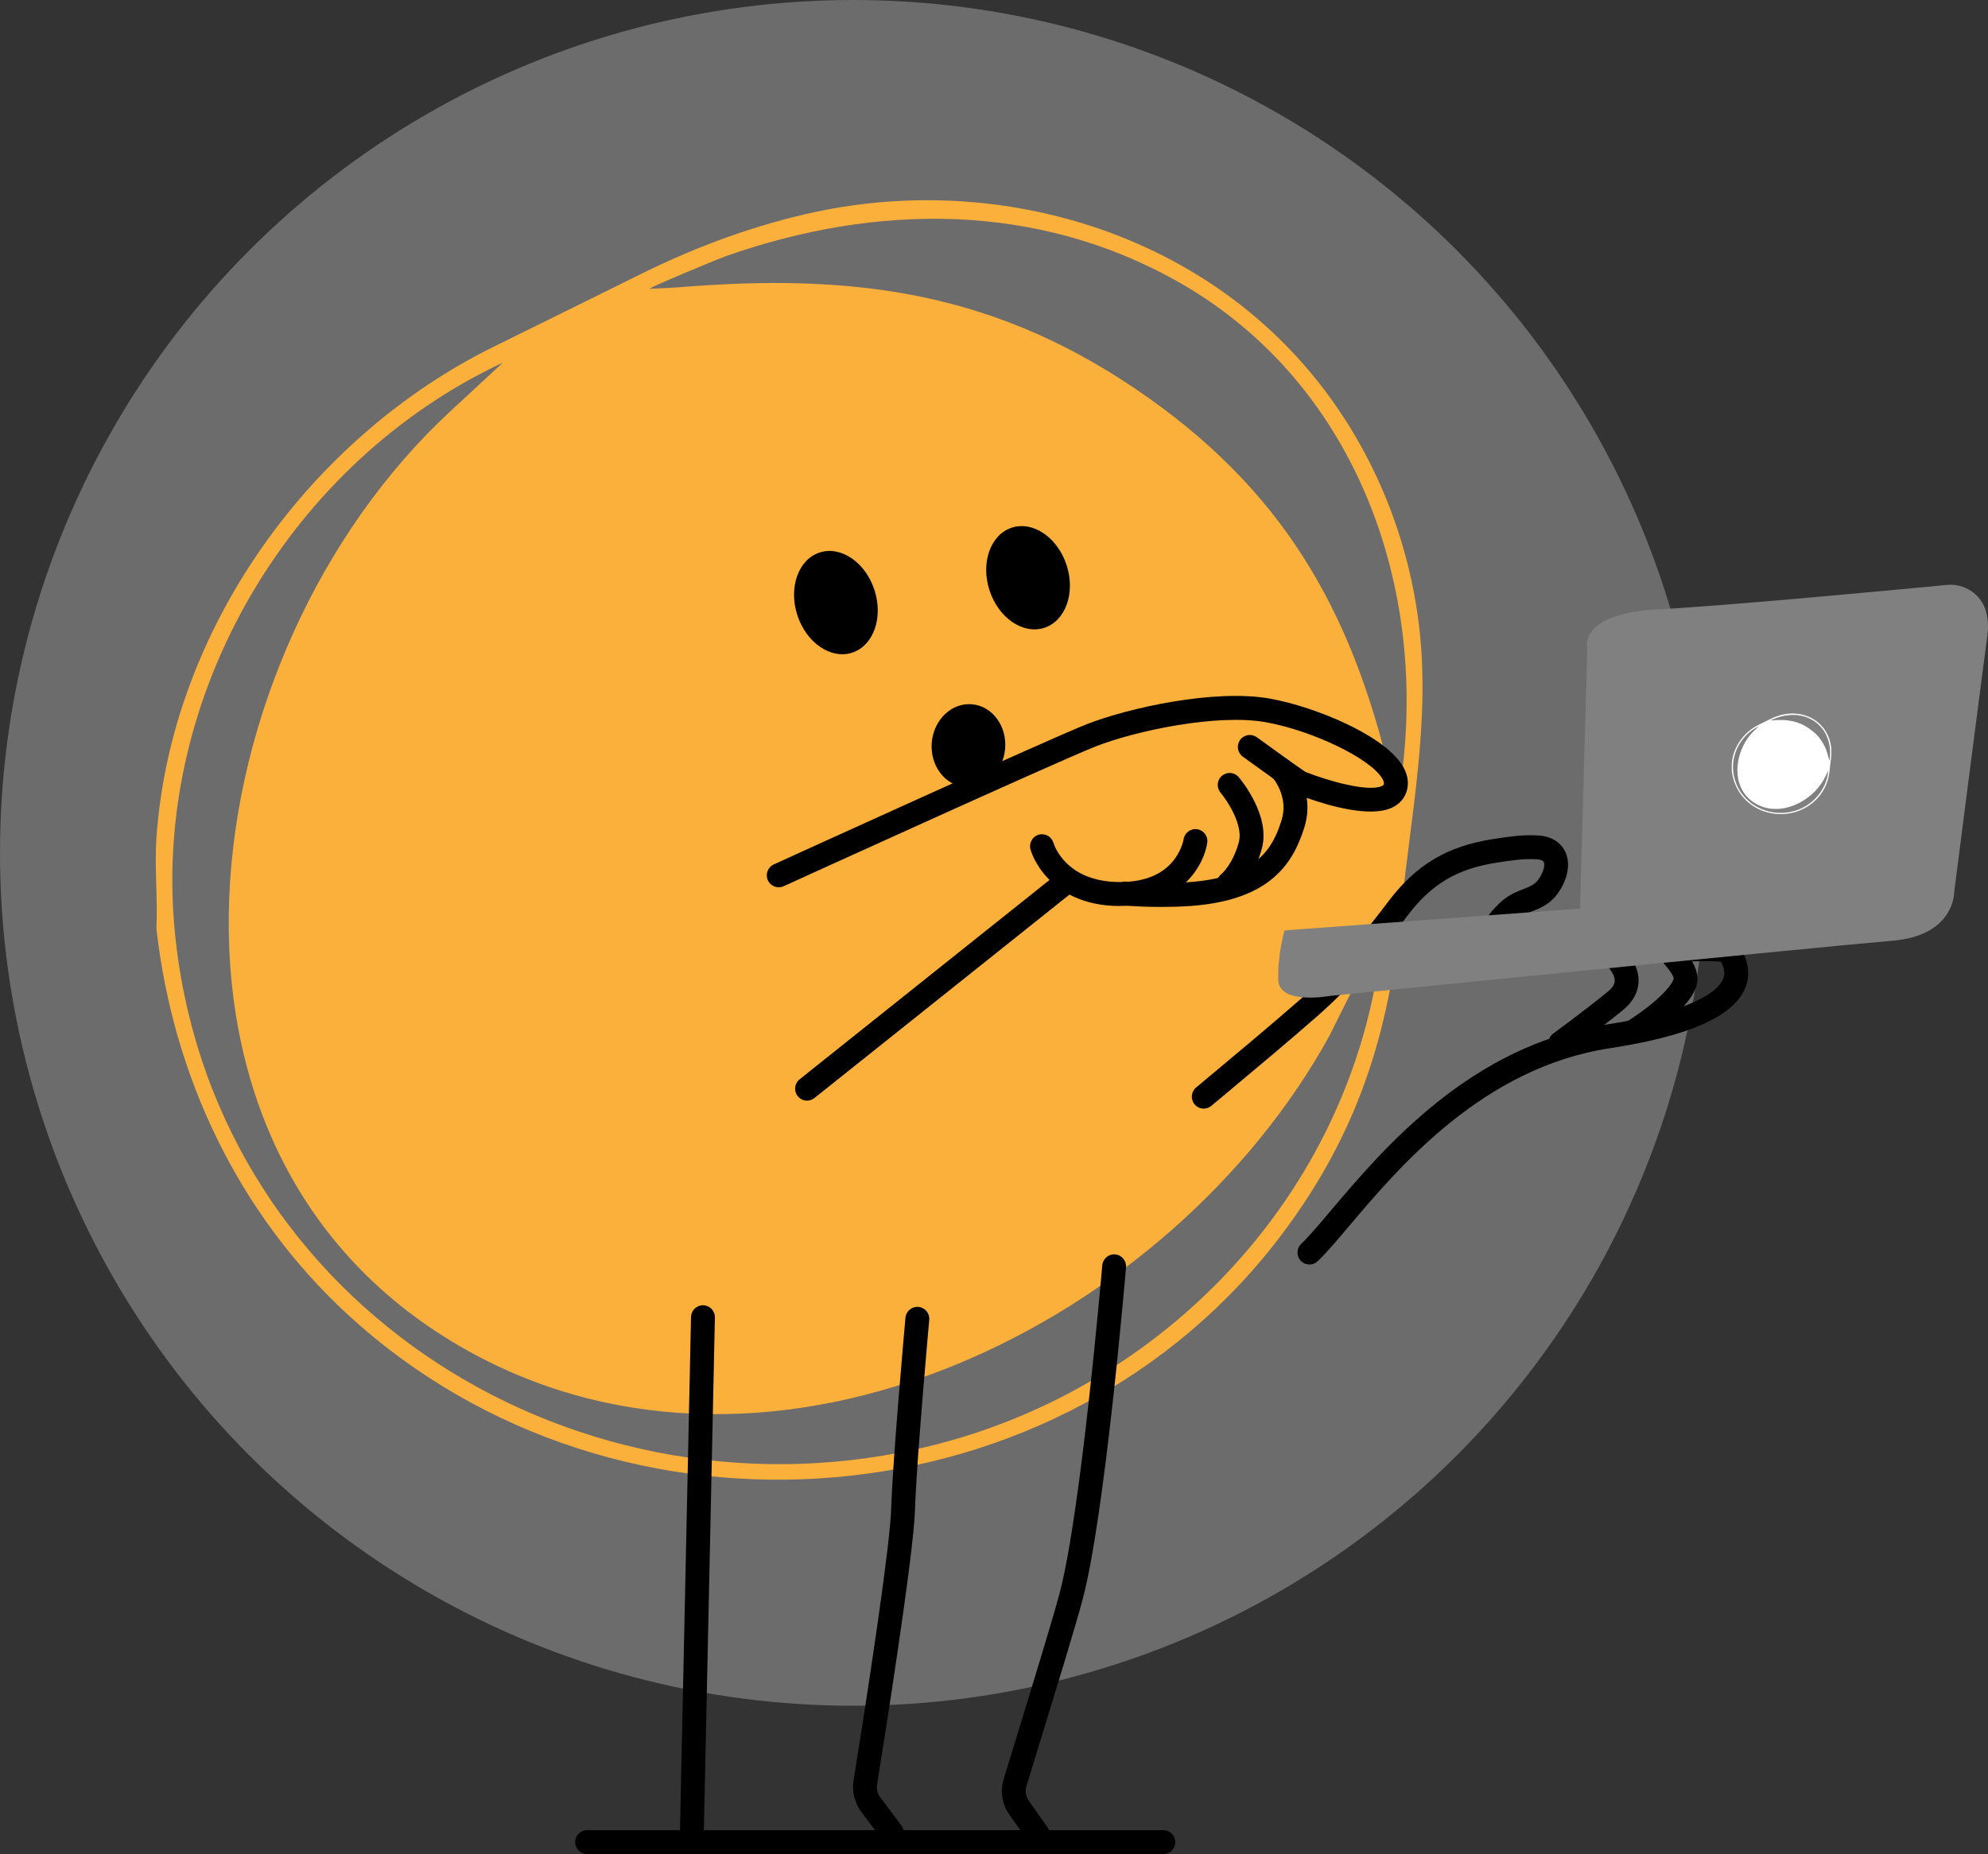
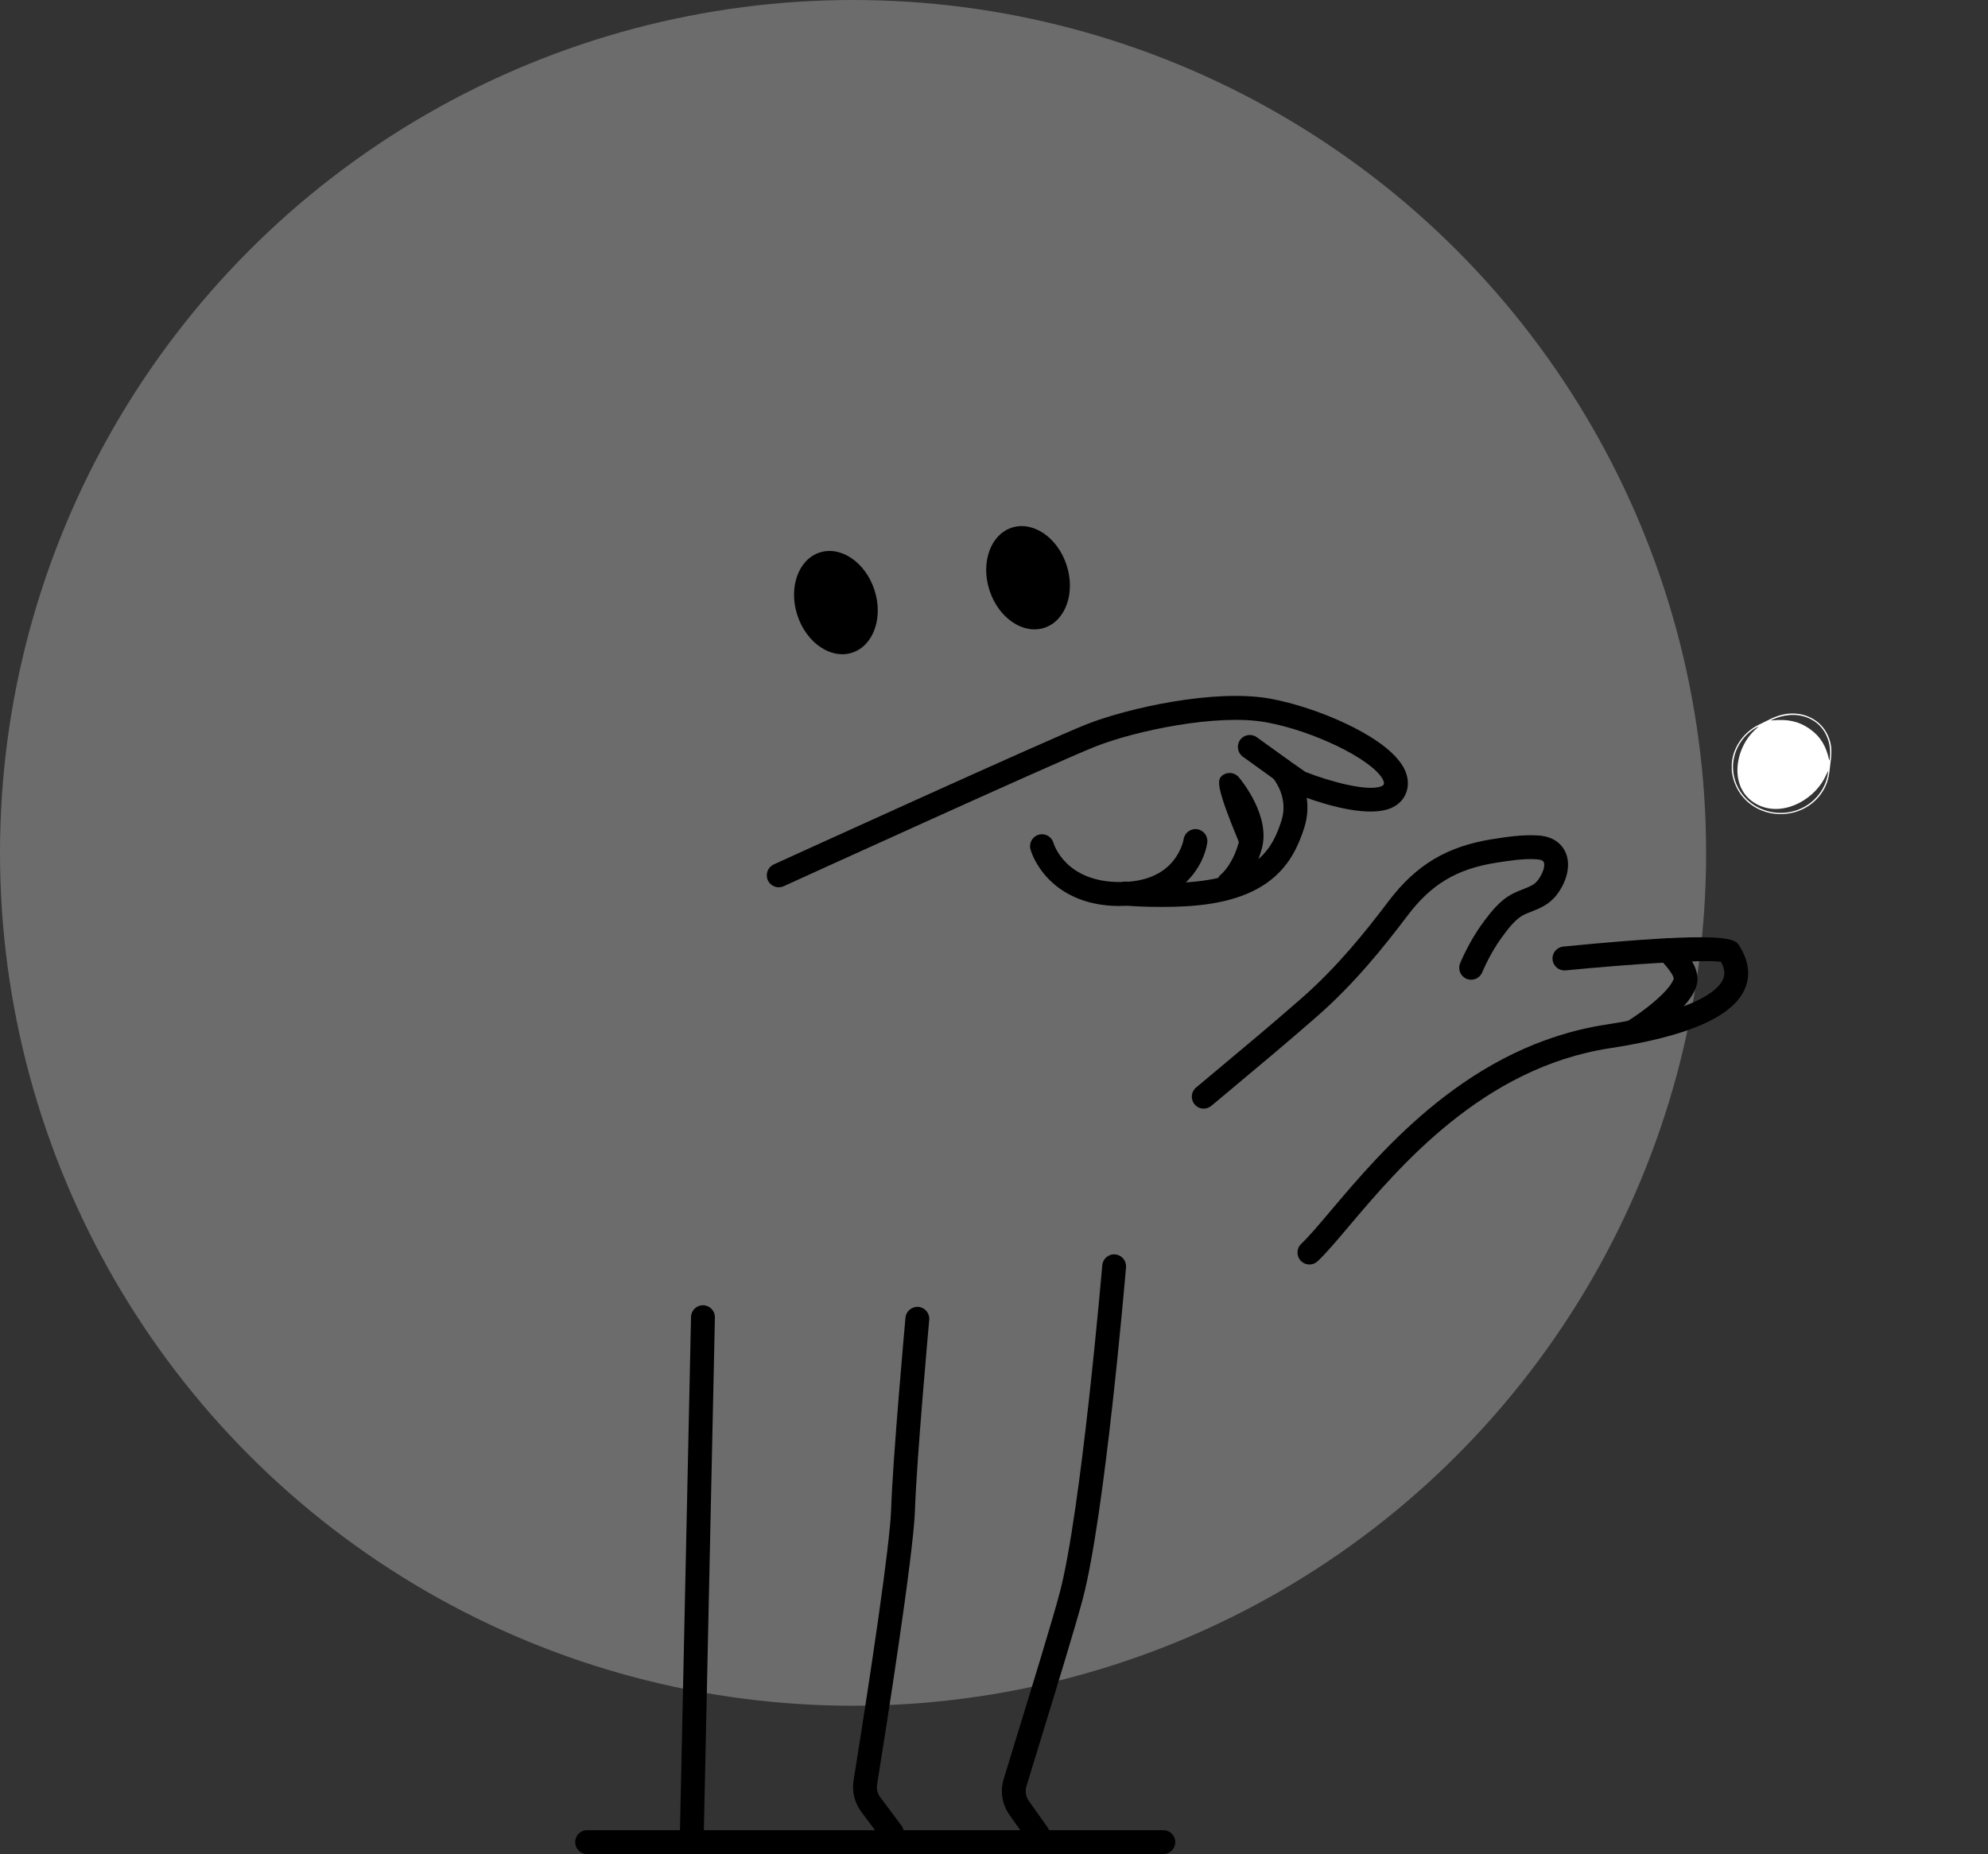
<svg xmlns="http://www.w3.org/2000/svg" width="268" height="250" viewBox="0 0 268 250" fill="none">
  <rect x="0" y="0" width="268" height="250" fill="#333333" stroke="none" />
  <circle cx="115" cy="115" r="115" fill="#D9D9D9" fill-opacity="0.34" />
  <g clip-path="url(#clip0_114_211)">
-     <path d="M136.257 27.884C150.627 30.153 164.205 36.781 174.328 47.584C183.631 57.512 189.485 70.315 191.229 83.803C192.93 96.943 190.157 109.988 188.871 122.949C187.238 139.447 183.001 152.745 173.078 166.075C143.392 205.963 83.249 210.796 46.843 177.22C32.147 163.664 23.31 145.107 21.084 125.191C21.284 121.217 20.816 116.995 21.084 113.052C22.99 84.908 41.818 58.865 66.757 46.652C73.441 43.377 80.025 40.093 86.688 36.807C94.044 33.18 102.003 30.259 110.026 28.558C118.668 26.726 127.604 26.516 136.257 27.879V27.884ZM188.514 107.508C193.171 80.423 183.232 51.779 158.776 37.971C139.78 27.247 118.143 27.405 97.903 34.523C96.674 34.954 87.055 38.966 87.601 38.94C89.633 38.845 90.983 38.782 91.408 38.745C115.434 36.76 134.682 39.371 154.864 53.675C173.997 67.236 182.786 83.771 187.832 106.287C187.942 106.782 187.816 107.366 188.514 107.508ZM67.781 48.9C39.345 62.219 20.695 93.331 23.51 125.013C27.91 174.545 75.945 205.868 123.483 195.419C157.038 188.043 183.458 159.894 186.435 125.191L179.231 139.642C157.999 178.32 104.565 205.247 63.056 182.126C15.587 155.688 25.563 88.041 60.682 55.48L67.786 48.9H67.781Z" fill="#FBB03B" />
    <path d="M114.885 88.004C117.755 87.065 119.097 83.281 117.883 79.552C116.669 75.824 113.359 73.563 110.489 74.502C107.619 75.441 106.277 79.225 107.491 82.954C108.705 86.682 112.016 88.943 114.885 88.004Z" fill="black" />
    <path d="M140.789 84.652C143.659 83.712 145.001 79.928 143.787 76.2C142.573 72.472 139.262 70.21 136.393 71.15C133.523 72.089 132.181 75.873 133.395 79.602C134.609 83.33 137.919 85.591 140.789 84.652Z" fill="black" />
    <path d="M93.272 248.752H93.235C92.348 248.731 91.644 247.994 91.66 247.105L93.156 177.578C93.177 176.698 93.891 175.998 94.763 175.998H94.8C95.687 176.019 96.391 176.756 96.375 177.646L94.878 247.173C94.857 248.052 94.143 248.752 93.272 248.752Z" fill="black" />
    <path d="M120.238 248.752C119.75 248.752 119.267 248.531 118.951 248.105L116.101 244.293C115.208 243.098 114.83 241.566 115.066 240.092C117.424 225.431 119.991 208.127 120.133 203.526C120.348 196.687 121.997 178.452 122.065 177.678C122.144 176.793 122.931 176.146 123.813 176.219C124.695 176.298 125.352 177.083 125.268 177.972C125.252 178.162 123.556 196.887 123.346 203.626C123.157 209.606 119.393 233.438 118.243 240.603C118.143 241.224 118.295 241.851 118.678 242.356L121.529 246.168C122.06 246.878 121.918 247.889 121.209 248.426C120.92 248.642 120.579 248.747 120.243 248.747L120.238 248.752Z" fill="black" />
    <path d="M139.927 248.968C139.423 248.968 138.924 248.731 138.614 248.289L136.083 244.709C135.091 243.304 134.802 241.551 135.301 239.903C135.721 238.513 136.357 236.444 137.086 234.065C139.134 227.395 141.938 218.261 142.862 214.755C145.76 203.768 148.564 170.939 148.595 170.613C148.669 169.723 149.446 169.06 150.333 169.144C151.22 169.218 151.877 170.002 151.798 170.887C151.682 172.245 148.942 204.326 145.97 215.581C145.03 219.151 142.216 228.316 140.158 235.012C139.428 237.386 138.793 239.45 138.378 240.835C138.168 241.519 138.289 242.251 138.703 242.84L141.234 246.42C141.749 247.147 141.575 248.152 140.851 248.668C140.567 248.868 140.242 248.963 139.922 248.963L139.927 248.968Z" fill="black" />
    <path d="M156.833 250H79.148C78.261 250 77.541 249.279 77.541 248.389C77.541 247.499 78.261 246.778 79.148 246.778H156.833C157.72 246.778 158.44 247.499 158.44 248.389C158.44 249.279 157.72 250 156.833 250Z" fill="black" />
    <path d="M156.529 122.286C154.539 122.286 152.628 122.207 151.535 122.08C150.653 121.98 150.023 121.18 150.123 120.296C150.223 119.411 151.016 118.774 151.903 118.88C153.583 119.074 157.631 119.143 160.335 118.943C169.581 118.258 171.592 114.289 172.758 110.63C173.76 107.477 171.676 104.997 171.587 104.892C171.062 104.276 171.067 103.36 171.608 102.76C172.149 102.155 173.046 102.049 173.713 102.507L175.987 104.087C179.268 105.387 184.524 106.808 186.288 105.987C186.503 105.887 186.535 105.803 186.55 105.75C186.613 105.566 186.54 105.308 186.346 104.976C184.755 102.286 176.979 98.527 170.652 97.385C164.084 96.206 153.09 98.527 147.676 100.659C142.557 102.676 106.014 119.327 105.647 119.496C104.838 119.864 103.883 119.506 103.515 118.695C103.148 117.885 103.505 116.926 104.313 116.558C105.82 115.868 141.302 99.701 146.5 97.653C152.05 95.469 163.743 92.858 171.224 94.205C174.375 94.774 178.223 96.043 181.51 97.606C184.193 98.88 187.69 100.912 189.118 103.323C189.984 104.787 189.863 106.003 189.606 106.766C189.291 107.719 188.609 108.461 187.642 108.909C184.676 110.283 179.037 108.609 176.155 107.582C176.333 108.777 176.291 110.135 175.829 111.599C174.317 116.368 171.319 121.354 160.582 122.154C159.374 122.244 157.936 122.286 156.539 122.286H156.529Z" fill="black" />
    <path d="M150.953 122.165C145.939 122.165 142.962 120.185 141.339 118.501C139.533 116.632 138.976 114.742 138.919 114.531C138.682 113.673 139.181 112.783 140.042 112.547C140.898 112.31 141.775 112.81 142.016 113.657C142.09 113.899 143.676 118.932 150.953 118.932C151.037 118.932 151.121 118.932 151.205 118.932C154.339 118.885 156.686 117.911 158.188 116.042C159.322 114.626 159.563 113.178 159.563 113.162C159.7 112.289 160.519 111.683 161.39 111.81C162.262 111.941 162.871 112.747 162.75 113.62C162.346 116.516 159.427 122.028 151.262 122.154C151.163 122.154 151.058 122.154 150.958 122.154L150.953 122.165Z" fill="black" />
-     <path d="M165.628 120.759C165.15 120.759 164.677 120.548 164.362 120.143C163.811 119.443 163.937 118.427 164.635 117.879C164.683 117.837 166.2 116.558 167.008 113.541C167.628 111.236 165.433 107.945 164.536 106.871C163.969 106.192 164.053 105.171 164.735 104.602C165.418 104.029 166.426 104.118 166.998 104.797C167.439 105.324 171.277 110.051 170.117 114.384C169.03 118.427 166.867 120.227 166.62 120.417C166.326 120.648 165.974 120.764 165.628 120.764V120.759Z" fill="black" />
+     <path d="M165.628 120.759C165.15 120.759 164.677 120.548 164.362 120.143C163.811 119.443 163.937 118.427 164.635 117.879C164.683 117.837 166.2 116.558 167.008 113.541C163.969 106.192 164.053 105.171 164.735 104.602C165.418 104.029 166.426 104.118 166.998 104.797C167.439 105.324 171.277 110.051 170.117 114.384C169.03 118.427 166.867 120.227 166.62 120.417C166.326 120.648 165.974 120.764 165.628 120.764V120.759Z" fill="black" />
    <path d="M172.794 105.44C172.469 105.44 172.143 105.339 171.855 105.134L167.544 102.028C166.825 101.507 166.657 100.502 167.176 99.775C167.696 99.054 168.699 98.885 169.424 99.406L173.734 102.513C174.454 103.034 174.622 104.039 174.102 104.766C173.787 105.203 173.293 105.44 172.794 105.44Z" fill="black" />
-     <path d="M108.797 148.408C108.325 148.408 107.857 148.197 107.537 147.797C106.986 147.102 107.101 146.086 107.794 145.533L142.914 117.511C143.607 116.958 144.621 117.074 145.172 117.769C145.723 118.464 145.608 119.48 144.915 120.033L109.795 148.055C109.501 148.292 109.144 148.408 108.792 148.408H108.797Z" fill="black" />
-     <path d="M135.498 100.964C135.762 97.885 133.763 95.198 131.033 94.962C128.303 94.726 125.876 97.032 125.611 100.111C125.347 103.19 127.346 105.877 130.076 106.113C132.806 106.349 135.234 104.043 135.498 100.964Z" fill="black" />
    <path d="M162.273 149.487C161.811 149.487 161.354 149.287 161.039 148.908C160.472 148.223 160.561 147.207 161.243 146.639L163.648 144.628C167.544 141.374 171.571 138.01 175.446 134.615C180.25 130.409 184.077 125.639 187.186 121.522C190.892 116.616 195.082 114.115 201.183 113.152C203.1 112.852 205.268 112.51 207.416 112.657C209.752 112.82 210.692 114.136 211.038 114.905C211.768 116.511 211.332 118.695 209.894 120.612C208.875 121.97 207.557 122.486 206.491 122.902C206.024 123.086 205.583 123.26 205.184 123.486C204.171 124.07 203.152 125.444 202.606 126.187C201.535 127.629 200.595 129.298 199.802 131.135C199.451 131.951 198.506 132.33 197.687 131.977C196.873 131.625 196.495 130.677 196.846 129.856C197.739 127.787 198.805 125.908 200.023 124.265C201.047 122.886 202.186 121.496 203.588 120.691C204.192 120.343 204.796 120.106 205.326 119.901C206.302 119.517 206.88 119.269 207.326 118.674C208.093 117.653 208.303 116.658 208.114 116.242C207.988 115.968 207.484 115.889 207.19 115.868C205.405 115.742 203.425 116.058 201.677 116.332C196.4 117.163 192.94 119.227 189.743 123.465C186.535 127.713 182.576 132.646 177.556 137.042C173.65 140.458 169.613 143.838 165.701 147.102L163.302 149.108C163.002 149.36 162.635 149.482 162.273 149.482V149.487Z" fill="black" />
    <path d="M176.522 170.502C176.097 170.502 175.672 170.334 175.357 170.002C174.742 169.355 174.768 168.333 175.414 167.723C176.464 166.722 177.835 165.096 179.426 163.216C186.466 154.888 198.248 140.953 216.525 138.153C228.585 136.305 231.552 133.578 232.245 132.12C232.67 131.219 232.386 130.403 232.003 129.687C229.661 129.356 219.817 129.987 211.059 130.846C210.177 130.93 209.39 130.282 209.3 129.398C209.211 128.513 209.862 127.724 210.744 127.634C233.316 125.428 233.956 126.592 234.523 127.613L234.602 127.75C235.048 128.513 236.408 130.84 235.148 133.504C233.405 137.173 227.472 139.737 217.013 141.343C199.928 143.959 188.63 157.325 181.883 165.306C180.234 167.259 178.811 168.944 177.635 170.06C177.325 170.355 176.926 170.502 176.527 170.502H176.522Z" fill="black" />
-     <path d="M210.345 142.269C209.846 142.269 209.353 142.038 209.038 141.601C208.518 140.88 208.681 139.869 209.4 139.348C209.437 139.321 213.18 136.605 216.735 133.725C217.675 132.962 217.68 132.404 217.68 132.22C217.691 131.314 216.761 130.33 216.436 130.051C215.758 129.482 215.664 128.466 216.231 127.782C216.798 127.097 217.801 127.003 218.483 127.561C218.73 127.766 220.904 129.63 220.893 132.22C220.893 133.257 220.515 134.799 218.751 136.226C215.128 139.163 211.311 141.927 211.275 141.953C210.991 142.159 210.66 142.259 210.335 142.259L210.345 142.269Z" fill="black" />
    <path d="M220.269 140.658C219.728 140.658 219.203 140.385 218.898 139.89C218.436 139.132 218.673 138.137 219.429 137.674C221.471 136.415 224.957 133.767 225.614 132.03C225.656 131.925 225.666 131.462 224.217 129.814C223.708 129.235 222.941 128.366 223.597 127.287C223.891 126.803 224.558 126.323 225.482 126.555C226.065 126.703 226.496 127.15 226.643 127.697C227.572 128.756 229.473 130.93 228.622 133.178C227.362 136.505 221.749 140.032 221.114 140.427C220.851 140.59 220.563 140.664 220.274 140.664L220.269 140.658Z" fill="black" />
-     <path d="M173.173 125.455L213.002 122.512L213.979 87.341C213.979 87.341 212.719 82.719 223.618 82.155C232.717 81.687 255.247 79.56 262.45 78.87C264.766 78.649 266.966 80.039 267.675 82.26C267.969 83.182 268.1 84.308 267.916 85.661C267.218 90.847 263.443 120.269 263.443 120.269C263.443 120.269 263.585 126.155 255.058 126.855C246.531 127.555 179.316 134.283 179.316 134.283C179.316 134.283 172.469 135.547 172.327 132.183C172.185 128.819 173.167 125.455 173.167 125.455H173.173Z" fill="#808080" />
    <path d="M242.52 96.269C243.649 96.448 244.72 96.969 245.518 97.817C246.248 98.596 246.71 99.607 246.846 100.665C246.977 101.697 246.762 102.723 246.662 103.744C246.536 105.045 246.2 106.087 245.418 107.14C243.082 110.278 238.351 110.657 235.484 108.019C234.329 106.951 233.631 105.492 233.458 103.923C233.473 103.613 233.437 103.281 233.458 102.971C233.61 100.754 235.09 98.707 237.049 97.748C237.574 97.49 238.094 97.232 238.619 96.975C239.196 96.69 239.821 96.459 240.456 96.327C241.139 96.185 241.837 96.164 242.52 96.274V96.269ZM246.631 102.534C246.998 100.402 246.216 98.148 244.289 97.064C242.793 96.222 241.092 96.232 239.501 96.796C239.406 96.827 238.645 97.143 238.692 97.143C238.85 97.138 238.96 97.132 238.992 97.127C240.882 96.969 242.394 97.174 243.985 98.301C245.492 99.37 246.179 100.67 246.578 102.439C246.589 102.476 246.578 102.523 246.631 102.534ZM237.128 97.922C234.891 98.97 233.421 101.418 233.647 103.913C233.993 107.809 237.773 110.278 241.512 109.451C244.153 108.872 246.232 106.656 246.463 103.923L245.896 105.061C244.226 108.103 240.021 110.225 236.755 108.403C233.022 106.324 233.804 101.002 236.566 98.438L237.122 97.922H237.128Z" fill="white" />
  </g>
  <defs>
    <clipPath id="clip0_114_211">
      <rect width="247" height="223" fill="white" transform="translate(21 27)" />
    </clipPath>
  </defs>
</svg>